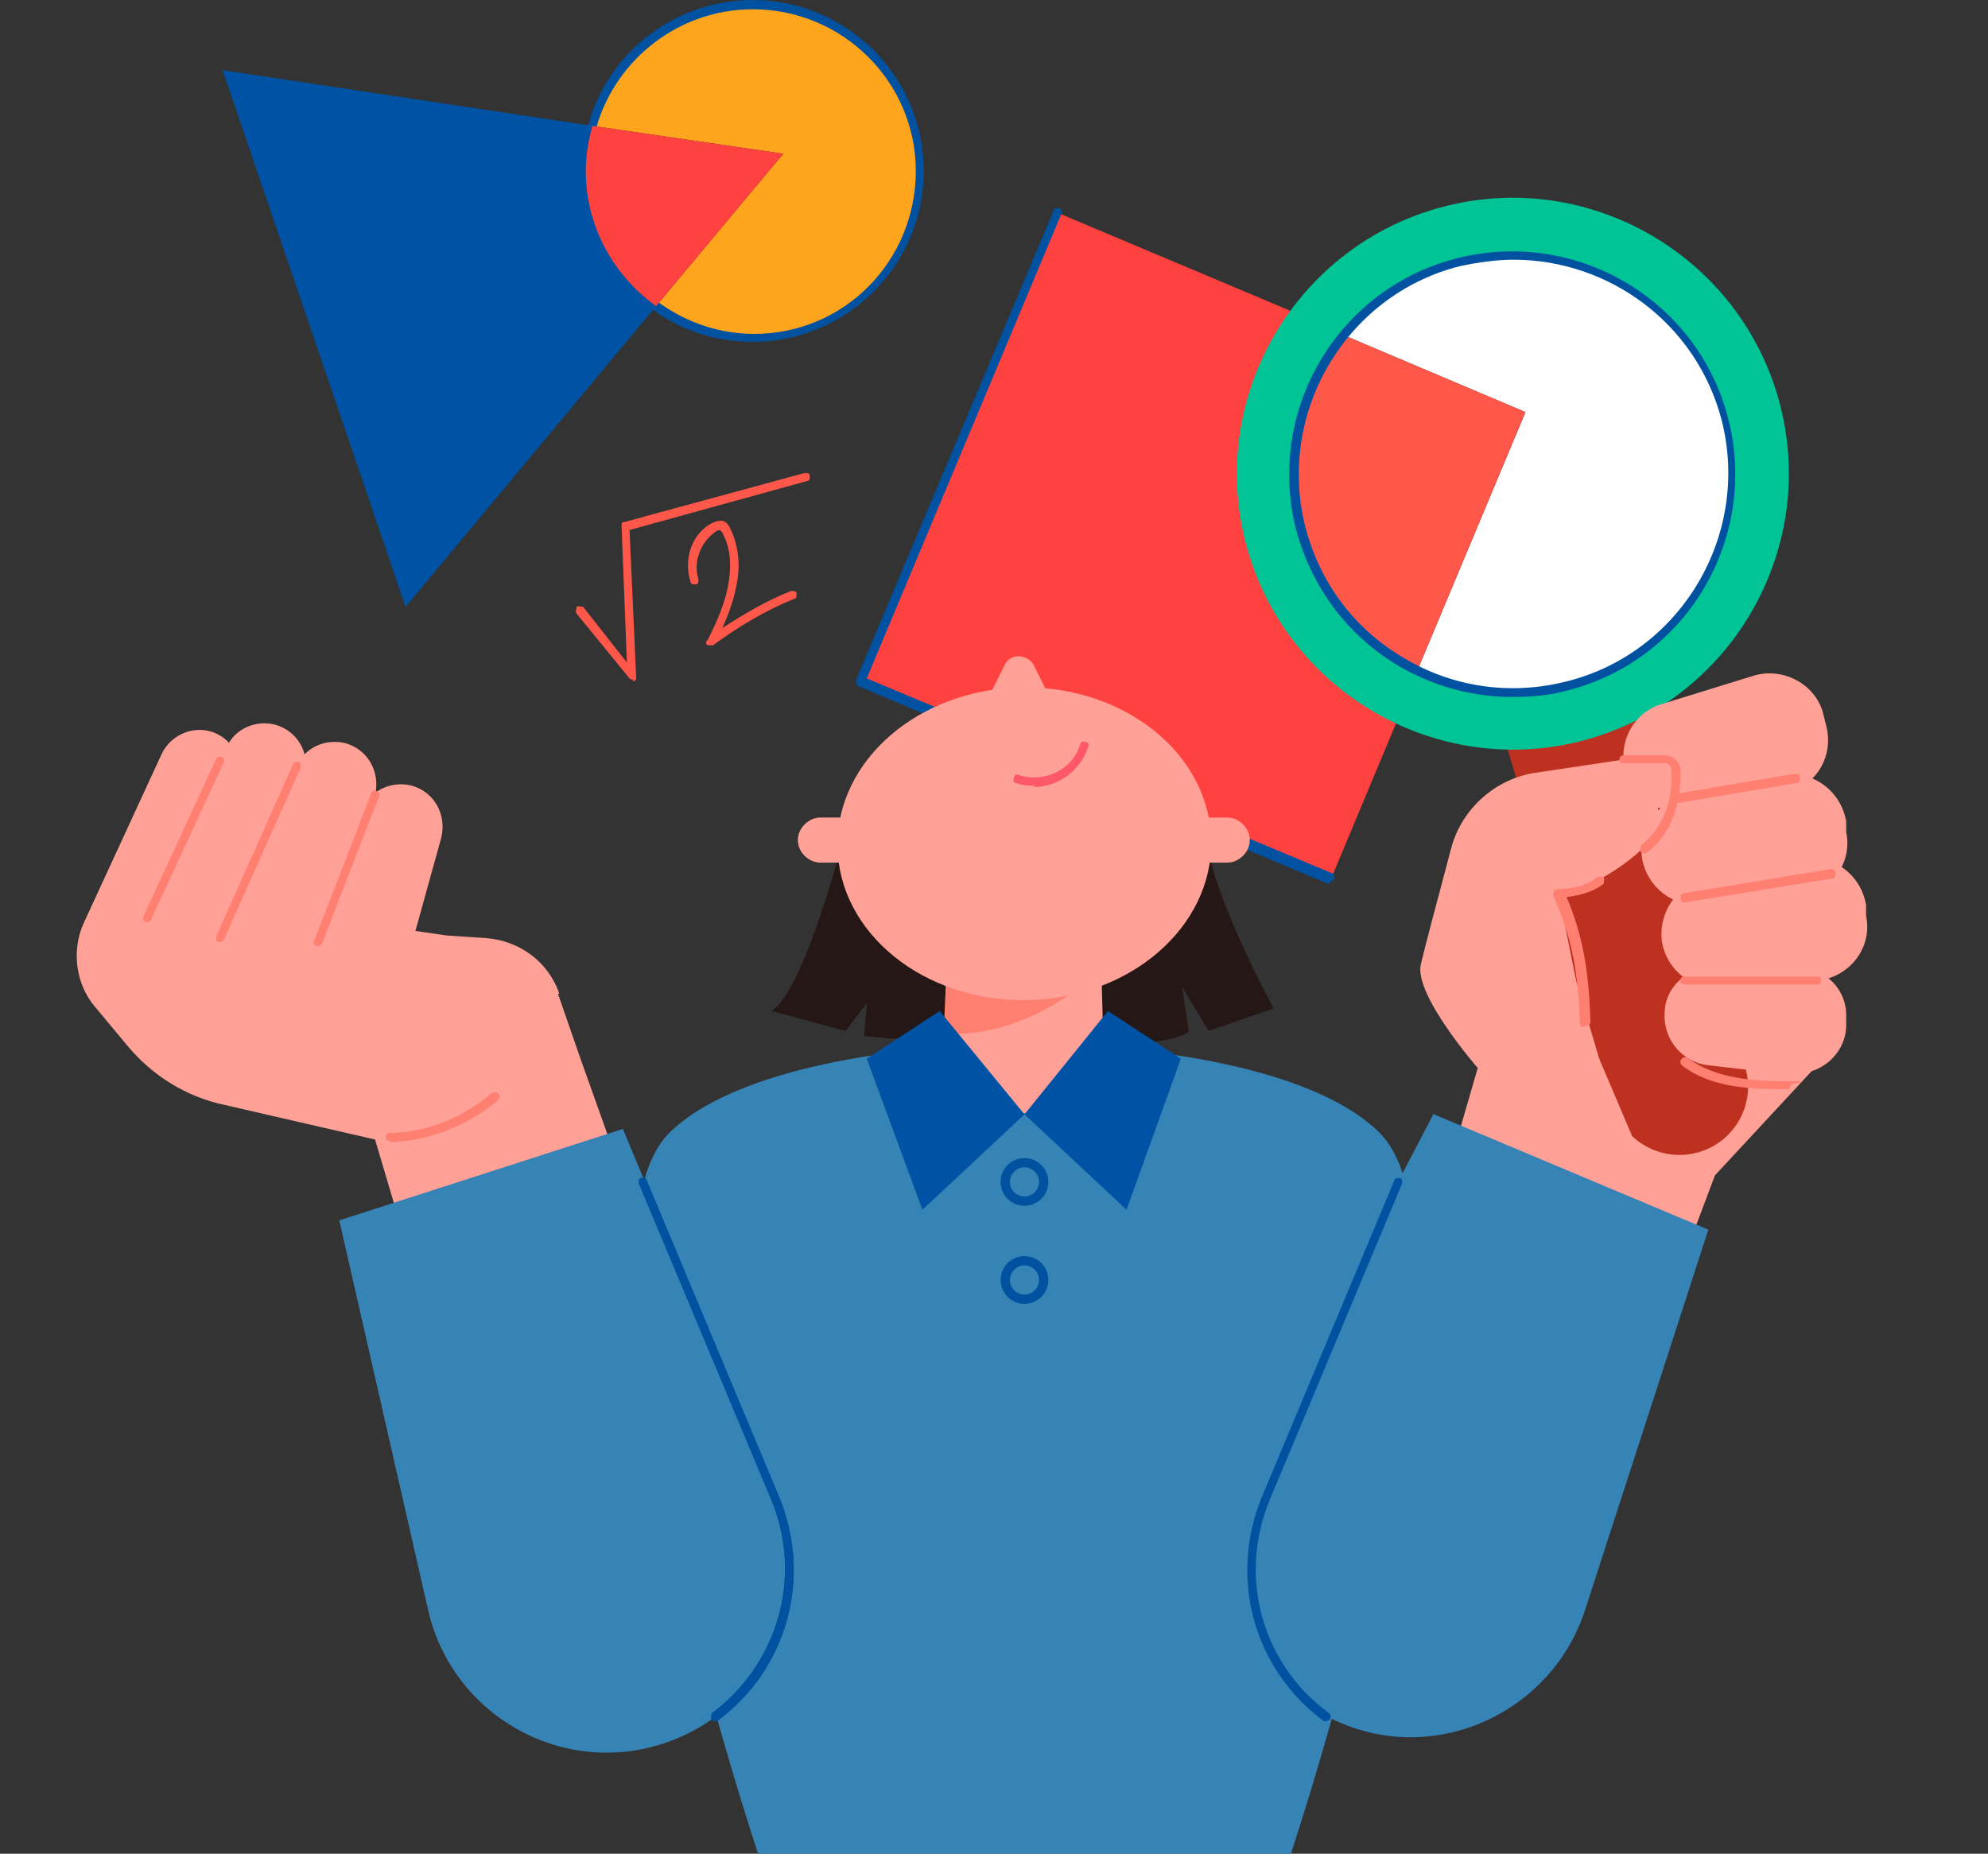
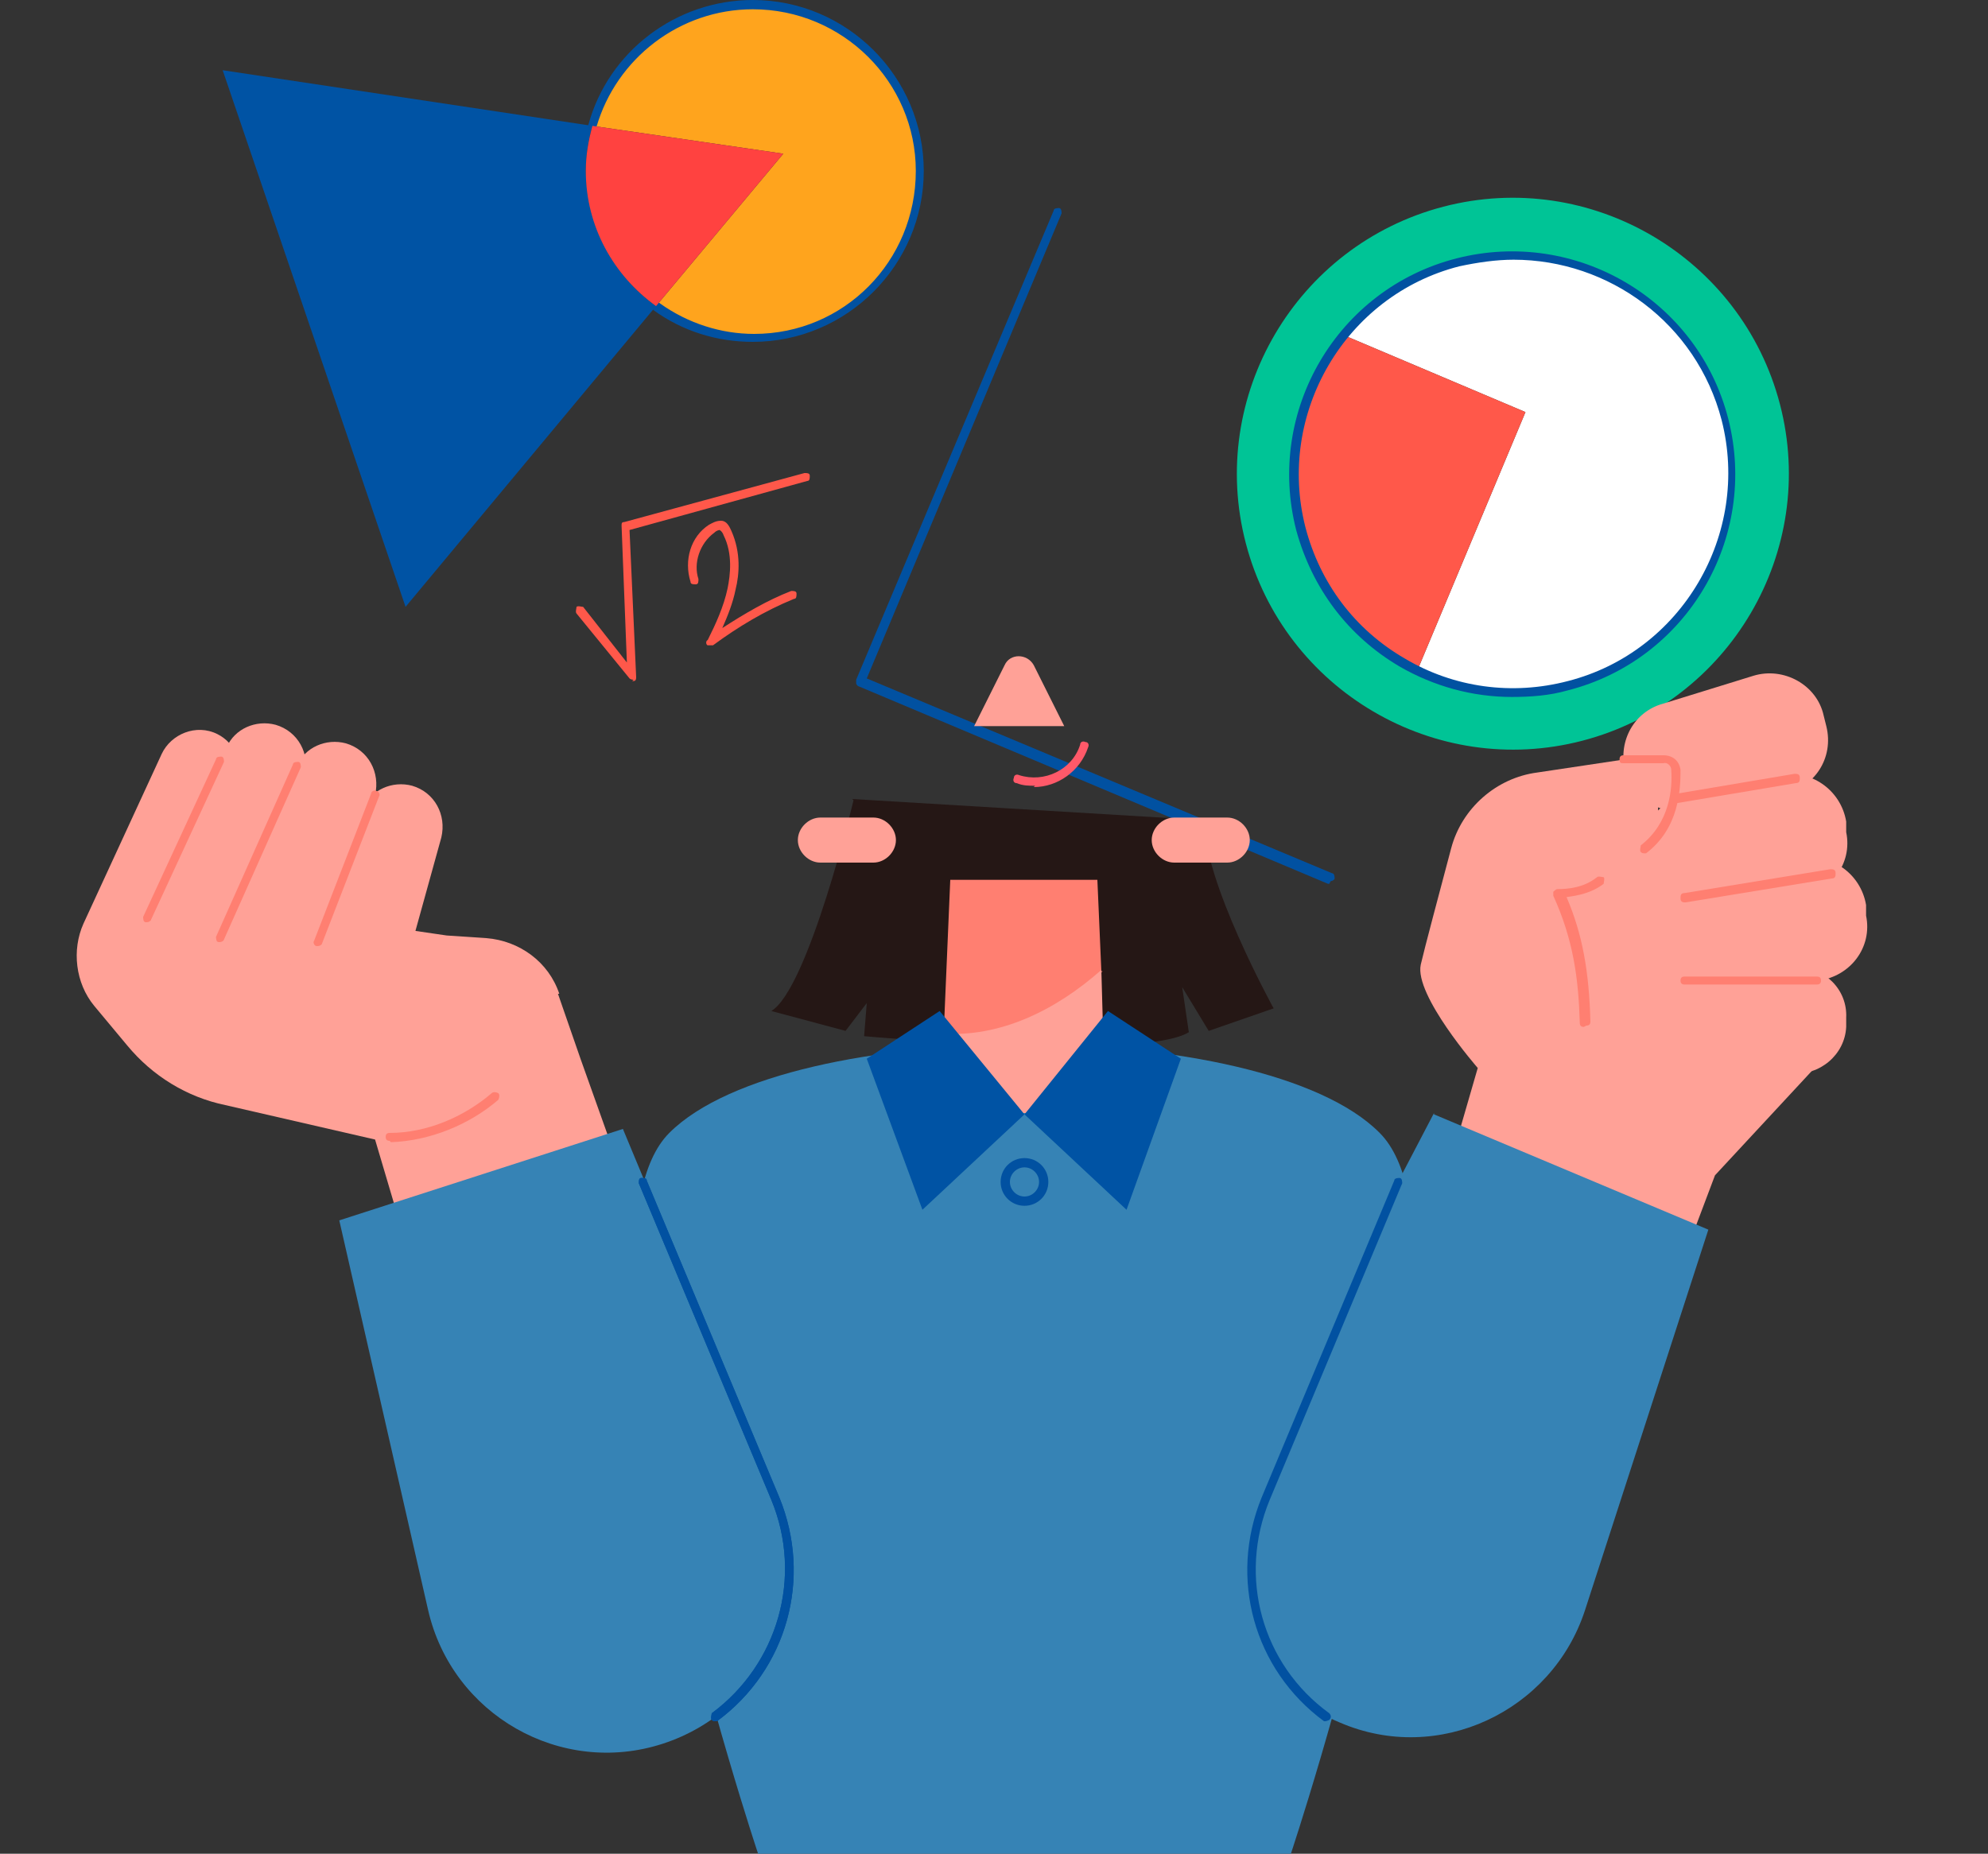
<svg xmlns="http://www.w3.org/2000/svg" version="1.1" viewBox="0 0 150 139.9">
  <rect x="0" y="0" width="150" height="139.9" fill="#333333" stroke="none" />
  <defs>
    <style>
      .cls-1 {
        fill: #ff5969;
      }

      .cls-2 {
        fill: #00c496;
      }

      .cls-3 {
        fill: #3683b5;
      }

      .cls-4 {
        fill: #251715;
      }

      .cls-5 {
        fill: #fff;
      }

      .cls-6 {
        fill: #ff7f71;
      }

      .cls-7 {
        fill: #0151a1;
      }

      .cls-8 {
        fill: #ffa41d;
      }

      .cls-9 {
        fill: #ff584a;
      }

      .cls-10 {
        fill: #0053a4;
      }

      .cls-11 {
        fill: #ff4240;
      }

      .cls-12 {
        fill: #be301f;
      }

      .cls-13 {
        fill: #ffa197;
      }
    </style>
  </defs>
  <g>
    <g id="newsImg">
      <g id="obj01">
        <g>
-           <path class="cls-11" d="M98.2,39.9c-1.4-5.3,0-10.7,3.3-14.7l-21.6-9.1-14.9,35.4,35.4,14.9,6.6-15.8c-4.2-2-7.5-5.8-8.8-10.7Z" />
          <path class="cls-7" d="M100.3,66.7s0,0-.1,0l-35.4-14.9c0,0-.1,0-.2-.2,0,0,0-.2,0-.3l14.9-35.4c0-.2.3-.2.4-.2.2,0,.2.3.2.4l-14.7,35.1,35.1,14.7c.2,0,.2.3.2.4,0,.1-.2.2-.3.2Z" />
          <path class="cls-5" d="M130.1,31.6c-2.3-8.8-11.3-14.1-20.1-11.8-3.5.9-6.4,2.9-8.6,5.5l13.7,5.8-8.2,19.6c3.4,1.7,7.4,2.2,11.3,1.1,8.8-2.3,14.1-11.3,11.8-20.1Z" />
        </g>
        <path class="cls-9" d="M101.4,25.3c-3.3,3.9-4.6,9.3-3.3,14.7,1.3,4.9,4.6,8.7,8.8,10.7l8.2-19.6-13.7-5.8Z" />
      </g>
      <g id="obj03">
        <path class="cls-10" d="M44.2,12.9c0-1.2.2-2.3.5-3.4l-27.9-4.2,13.8,40.5,18.9-22.7c-3.2-2.3-5.2-6-5.3-10.2Z" />
        <path class="cls-8" d="M56.8.3c-5.8,0-10.6,3.9-12.1,9.2l14.4,2.1-9.6,11.5c2.1,1.5,4.6,2.4,7.4,2.4,7,0,12.6-5.7,12.6-12.6,0-7-5.7-12.6-12.6-12.6Z" />
        <path class="cls-7" d="M56.8,25.8c-2.7,0-5.3-.8-7.5-2.4-.1-.1-.2-.3,0-.5.1-.1.3-.2.5,0,2.1,1.5,4.6,2.3,7.1,2.3h0c6.8,0,12.2-5.5,12.2-12.3,0-6.7-5.5-12.2-12.3-12.2h0c-5.5,0-10.3,3.7-11.8,8.9,0,.2-.2.3-.4.2-.2,0-.3-.2-.2-.4C45.9,3.9,51,0,56.8,0h0c7.1,0,12.9,5.8,12.9,12.9,0,7.1-5.8,12.9-12.9,12.9h0Z" />
        <path class="cls-11" d="M44.7,9.5c-.3,1.1-.5,2.2-.5,3.4,0,4.2,2.1,7.9,5.3,10.2l9.6-11.5-14.4-2.1Z" />
      </g>
      <g id="obj02">
        <path class="cls-9" d="M47.8,51.3c0,0-.2,0-.3-.1l-4-4.9c-.1-.1,0-.4,0-.5.1-.1.4,0,.5,0l3.3,4.2-.4-10.3c0-.2,0-.3.2-.3l13.6-3.7c.2,0,.4,0,.4.2,0,.2,0,.4-.2.4l-13.4,3.7.5,11.1c0,.1,0,.3-.2.3,0,0,0,0-.1,0Z" />
        <path class="cls-9" d="M53.6,48.7c0,0-.2,0-.2,0-.1,0-.2-.3,0-.4.6-1.2,1.2-2.5,1.5-3.9.2-1,.4-2.6-.3-4-.1-.3-.3-.4-.3-.4,0,0-.2,0-.4.2-1.1.8-1.6,2.3-1.2,3.5,0,.2,0,.4-.2.4-.2,0-.4,0-.4-.2-.5-1.6,0-3.4,1.4-4.3.2-.1.5-.3.9-.3.5,0,.7.6.8.8.7,1.6.6,3.2.3,4.4-.2,1-.6,2-1,2.9,1.7-1.1,3.4-2.1,5.2-2.8.2,0,.4,0,.4.2,0,.2,0,.4-.2.4-2.2.9-4.2,2.1-6.1,3.5,0,0-.1,0-.2,0Z" />
      </g>
      <g id="human">
        <path class="cls-4" d="M64.4,60.4s-3.4,14.2-6.2,15.9l5.6,1.5,1.6-2.1-.2,2.5s20.9,1.9,24.5-.3l-.5-3.4,2,3.3,4.9-1.7s-5.4-9.8-5.2-14.2l-26.6-1.6Z" />
        <path class="cls-3" d="M104.1,85.5c-8.8-8.9-44.7-8.9-53.6,0-8.6,8.6,6.7,54.4,6.7,54.4h40.2s15.3-45.8,6.7-54.4Z" />
        <g>
          <path class="cls-6" d="M83.1,73.3l-.3-6.9h-11.1l-.5,11.7c4.2.3,8.5-1.7,12-4.8Z" />
          <path class="cls-13" d="M71.1,78v6c-.1,0,12.3,0,12.3,0l-.3-10.8c-3.5,3.1-7.7,5.1-12,4.8Z" />
-           <ellipse class="cls-13" cx="77.3" cy="63.7" rx="14.1" ry="11.8" transform="translate(-1 1.2) rotate(-.9)" />
          <path class="cls-13" d="M78,50.2l2.3,4.6h-6.8l2.3-4.6c.4-.9,1.7-.9,2.2,0Z" />
          <path class="cls-1" d="M78.1,59.3c-.5,0-.9,0-1.4-.2-.2,0-.3-.2-.2-.4,0-.2.2-.3.4-.2,1.9.6,4-.4,4.6-2.3,0-.2.2-.3.4-.2.2,0,.3.2.2.4-.6,1.8-2.3,3-4.1,3Z" />
          <g>
            <path class="cls-13" d="M65.9,65.1h-4c-.9,0-1.7-.8-1.7-1.7h0c0-.9.8-1.7,1.7-1.7h4c.9,0,1.7.8,1.7,1.7h0c0,.9-.8,1.7-1.7,1.7Z" />
            <path class="cls-13" d="M92.6,65.1h-4c-.9,0-1.7-.8-1.7-1.7h0c0-.9.8-1.7,1.7-1.7h4c.9,0,1.7.8,1.7,1.7h0c0,.9-.8,1.7-1.7,1.7Z" />
          </g>
        </g>
        <g>
          <polygon class="cls-10" points="77.3 84.1 70.9 76.3 65.4 79.9 69.6 91.3 77.3 84.1" />
          <polygon class="cls-10" points="77.3 84.1 83.6 76.3 89.1 79.9 85 91.3 77.3 84.1" />
        </g>
        <g>
          <g>
            <path class="cls-13" d="M42.2,75c-.8-2.4-3-4-5.5-4.2l-3-.2-4.1-.6-15.1,1.9,3.5-12.7c.4-1.5-.2-3.1-1.6-3.8-1.6-.8-3.5,0-4.2,1.5l-5.9,12.8c-.9,2-.6,4.5.8,6.2l2.5,3c1.9,2.3,4.5,3.9,7.4,4.5l11.3,2.6,1.6,5.4,17-2.8-3.1-8.7-1.7-4.9Z" />
            <g>
              <path class="cls-13" d="M9.6,72.6l7.5-16.2c.6-1.4,2.2-2.1,3.7-1.7h0c1.7.5,2.6,2.2,2.2,3.9l-4.1,14.8-9.3-.7Z" />
              <path class="cls-13" d="M14.9,74l7.5-16.2c.6-1.4,2.2-2.1,3.7-1.7h0c1.7.5,2.6,2.2,2.2,3.9l-4.1,14.8-9.3-.7Z" />
              <path class="cls-13" d="M19.9,77.2l7.5-16.2c.6-1.4,2.2-2.1,3.7-1.7h0c1.7.5,2.6,2.2,2.2,3.9l-4.1,14.8-9.3-.7Z" />
              <path class="cls-6" d="M11.1,69.6s0,0-.1,0c-.2,0-.2-.3-.2-.4l5.5-11.9c0-.2.3-.2.4-.2.2,0,.2.3.2.4l-5.5,11.9c0,.1-.2.2-.3.2Z" />
              <path class="cls-6" d="M16.6,71.1s0,0-.1,0c-.2,0-.2-.3-.2-.4l5.8-13c0-.2.3-.2.4-.2.2,0,.2.3.2.4l-5.8,13c0,.1-.2.2-.3.2Z" />
              <path class="cls-6" d="M24,71.4s0,0-.1,0c-.2,0-.3-.3-.2-.4l4.3-11.1c0-.2.3-.3.4-.2.2,0,.3.3.2.4l-4.3,11.1c0,.1-.2.2-.3.2Z" />
            </g>
            <path class="cls-6" d="M29.4,86.1c-.2,0-.3-.1-.3-.3,0-.2.1-.3.3-.3,2.8,0,5.6-1.2,7.7-3,.1-.1.3-.1.5,0,.1.1.1.3,0,.5-2.2,1.9-5.2,3.1-8.1,3.2h0Z" />
          </g>
          <path class="cls-3" d="M47,85.2l-21.4,6.9,6.7,29.4c1.8,7.9,10,12.6,17.7,10.1h0c7.7-2.5,11.7-11,8.6-18.5l-11.6-27.9Z" />
          <path class="cls-7" d="M54,129.9c-.1,0-.2,0-.3-.1-.1-.1,0-.4,0-.5,5-3.7,6.9-10.3,4.5-16.1l-10-23.9c0-.2,0-.4.2-.4.2,0,.4,0,.4.2l10,23.9c2.5,6.1.6,13-4.7,16.9,0,0-.1,0-.2,0Z" />
        </g>
        <g>
          <polygon class="cls-13" points="137.1 80.4 129.4 88.7 127.1 94.8 111.6 80.6 115.6 63.2 135.2 62.5 137.1 80.4" />
          <g>
-             <path class="cls-12" d="M128,87h0c-2.7.7-5.5-.9-6.3-3.6l-8.7-29.4,10-2.6,8.7,29.2c.8,2.8-.9,5.7-3.7,6.4Z" />
            <path class="cls-2" d="M134.3,30.5c-2.9-11.1-14.3-17.8-25.4-14.9-11.1,2.9-17.8,14.3-14.9,25.4,2.9,11.1,14.3,17.8,25.4,14.9,11.1-2.9,17.8-14.3,14.9-25.4ZM118.3,51.8c-8.8,2.3-17.8-3-20.1-11.8-2.3-8.8,3-17.8,11.8-20.1,8.8-2.3,17.8,3,20.1,11.8,2.3,8.8-3,17.8-11.8,20.1Z" />
          </g>
          <path class="cls-13" d="M134.5,59.9l-7,1.3c-2.2.4-4.3-1-4.9-3.1h0c-.5-2.2.7-4.4,2.9-5l6.8-2.1c2.3-.7,4.8.7,5.3,3l.2.8c.6,2.4-.9,4.7-3.3,5.1Z" />
          <path class="cls-13" d="M135.6,67.6l-7.1.7c-2.2.2-4.2-1.3-4.6-3.5h0c-.3-2.2,1.1-4.3,3.3-4.8l7-1.5c2.4-.5,4.7,1.1,5.1,3.5v.8c.5,2.4-1.2,4.6-3.6,4.9Z" />
          <path class="cls-13" d="M137.1,73.9l-7.1.7c-2.2.2-4.2-1.3-4.6-3.5h0c-.3-2.2,1.1-4.3,3.3-4.8l7-1.5c2.4-.5,4.7,1.1,5.1,3.5v.8c.5,2.4-1.2,4.6-3.6,4.9Z" />
          <path class="cls-13" d="M135.1,81.1l-6.2-.7c-1.9-.2-3.4-1.9-3.3-3.9h0c0-2,1.7-3.5,3.7-3.5h6.3c2.1,0,3.8,1.7,3.7,3.8v.7c-.1,2.1-2,3.7-4.1,3.5Z" />
          <path class="cls-6" d="M127.1,68.1c-.2,0-.3-.1-.3-.3,0-.2,0-.4.3-.4l11-1.8c.2,0,.4,0,.4.3,0,.2,0,.4-.3.4l-11,1.8s0,0,0,0Z" />
          <path class="cls-6" d="M126.5,60.6c-.2,0-.3-.1-.3-.3,0-.2,0-.4.3-.4l8.9-1.5c.2,0,.4,0,.4.3,0,.2,0,.4-.3.4l-8.9,1.5s0,0,0,0Z" />
          <path class="cls-6" d="M127.1,74.3c-.2,0-.3-.1-.3-.3,0-.2.1-.3.3-.3h10s0,0,0,0c.2,0,.3.1.3.3,0,.2-.1.3-.3.3h-10s0,0,0,0Z" />
          <path class="cls-13" d="M109.3,88.2l2.2-7.6s-4.8-5.5-4.3-7.8c.3-1.3,1.4-5.4,2.3-8.8.8-3,3.4-5.3,6.5-5.7l8-1.2s2.2,4.1.4,6.4c-1.8,2.3-6.7,4.4-6.7,4.4l1.9,9.5,7.4,17.4-17.8-6.6Z" />
          <path class="cls-6" d="M119.5,77.5c-.2,0-.3-.1-.3-.3-.1-3.4-.5-6.3-2-9.6,0,0,0-.2,0-.3,0,0,.2-.2.3-.2.8,0,2-.1,3-.9.1-.1.4,0,.5,0,.1.1,0,.4,0,.5-.9.7-2,.9-2.8,1,1.2,2.8,1.7,5.6,1.8,9.4,0,.2-.1.3-.3.3,0,0,0,0,0,0Z" />
          <path class="cls-6" d="M124.1,64.4c-.1,0-.2,0-.3-.1-.1-.1,0-.4,0-.5,2.2-1.7,2.4-4.3,2.3-5.7,0-.3-.3-.6-.6-.5h-3c-.2,0-.3,0-.3-.3,0-.2.1-.3.3-.3h3c.7,0,1.2.4,1.3,1.1,0,1.5-.1,4.4-2.6,6.3,0,0-.1,0-.2,0Z" />
-           <path class="cls-6" d="M134.7,82.2c-2.6,0-5.6-.1-7.8-1.8-.1-.1-.2-.3,0-.5.1-.1.3-.2.5,0,2.1,1.5,4.9,1.7,7.4,1.7s.3.1.3.3-.1.3-.3.3Z" />
          <path class="cls-3" d="M108.2,84.1l20.7,8.7-9.3,28.7c-2.5,7.7-11.1,11.7-18.5,8.5h0c-7.5-3.1-10.7-12-6.9-19.2l14-26.8Z" />
        </g>
        <g>
          <path class="cls-7" d="M77.3,91c-1,0-1.8-.8-1.8-1.8s.8-1.8,1.8-1.8,1.8.8,1.8,1.8-.8,1.8-1.8,1.8ZM77.3,88.1c-.6,0-1.1.5-1.1,1.1s.5,1.1,1.1,1.1,1.1-.5,1.1-1.1-.5-1.1-1.1-1.1Z" />
-           <path class="cls-7" d="M77.3,98.4c-1,0-1.8-.8-1.8-1.8s.8-1.8,1.8-1.8,1.8.8,1.8,1.8-.8,1.8-1.8,1.8ZM77.3,95.5c-.6,0-1.1.5-1.1,1.1s.5,1.1,1.1,1.1,1.1-.5,1.1-1.1-.5-1.1-1.1-1.1Z" />
        </g>
        <path class="cls-7" d="M54,129.9c-.1,0-.2,0-.3-.1-.1-.1,0-.4,0-.5,5-3.7,6.9-10.3,4.5-16.1l-10-23.9c0-.2,0-.4.2-.4.2,0,.4,0,.4.2l10,23.9c2.5,6.1.6,13-4.7,16.9,0,0-.1,0-.2,0Z" />
        <path class="cls-7" d="M100.1,129.9c0,0-.1,0-.2,0-5.3-3.9-7.2-10.8-4.7-16.9l10-23.9c0-.2.3-.2.4-.2.2,0,.2.3.2.4l-10,23.9c-2.4,5.8-.6,12.4,4.5,16.1.1.1.2.3,0,.5,0,0-.2.1-.3.1Z" />
        <path class="cls-7" d="M114.1,52.6c-3,0-5.9-.8-8.5-2.3-3.9-2.3-6.6-5.9-7.8-10.3-2.3-9,3.1-18.2,12.1-20.5,9-2.3,18.2,3.1,20.5,12.1h0c2.3,9-3.1,18.2-12.1,20.5-1.4.4-2.8.5-4.3.5ZM114.2,19.6c-1.3,0-2.7.2-4.1.5-8.6,2.2-13.8,11.1-11.6,19.7,1.1,4.2,3.7,7.7,7.5,9.9,3.7,2.2,8.1,2.8,12.3,1.7,8.6-2.2,13.8-11.1,11.6-19.7h0c-1.9-7.3-8.5-12.1-15.7-12.1Z" />
      </g>
    </g>
  </g>
</svg>